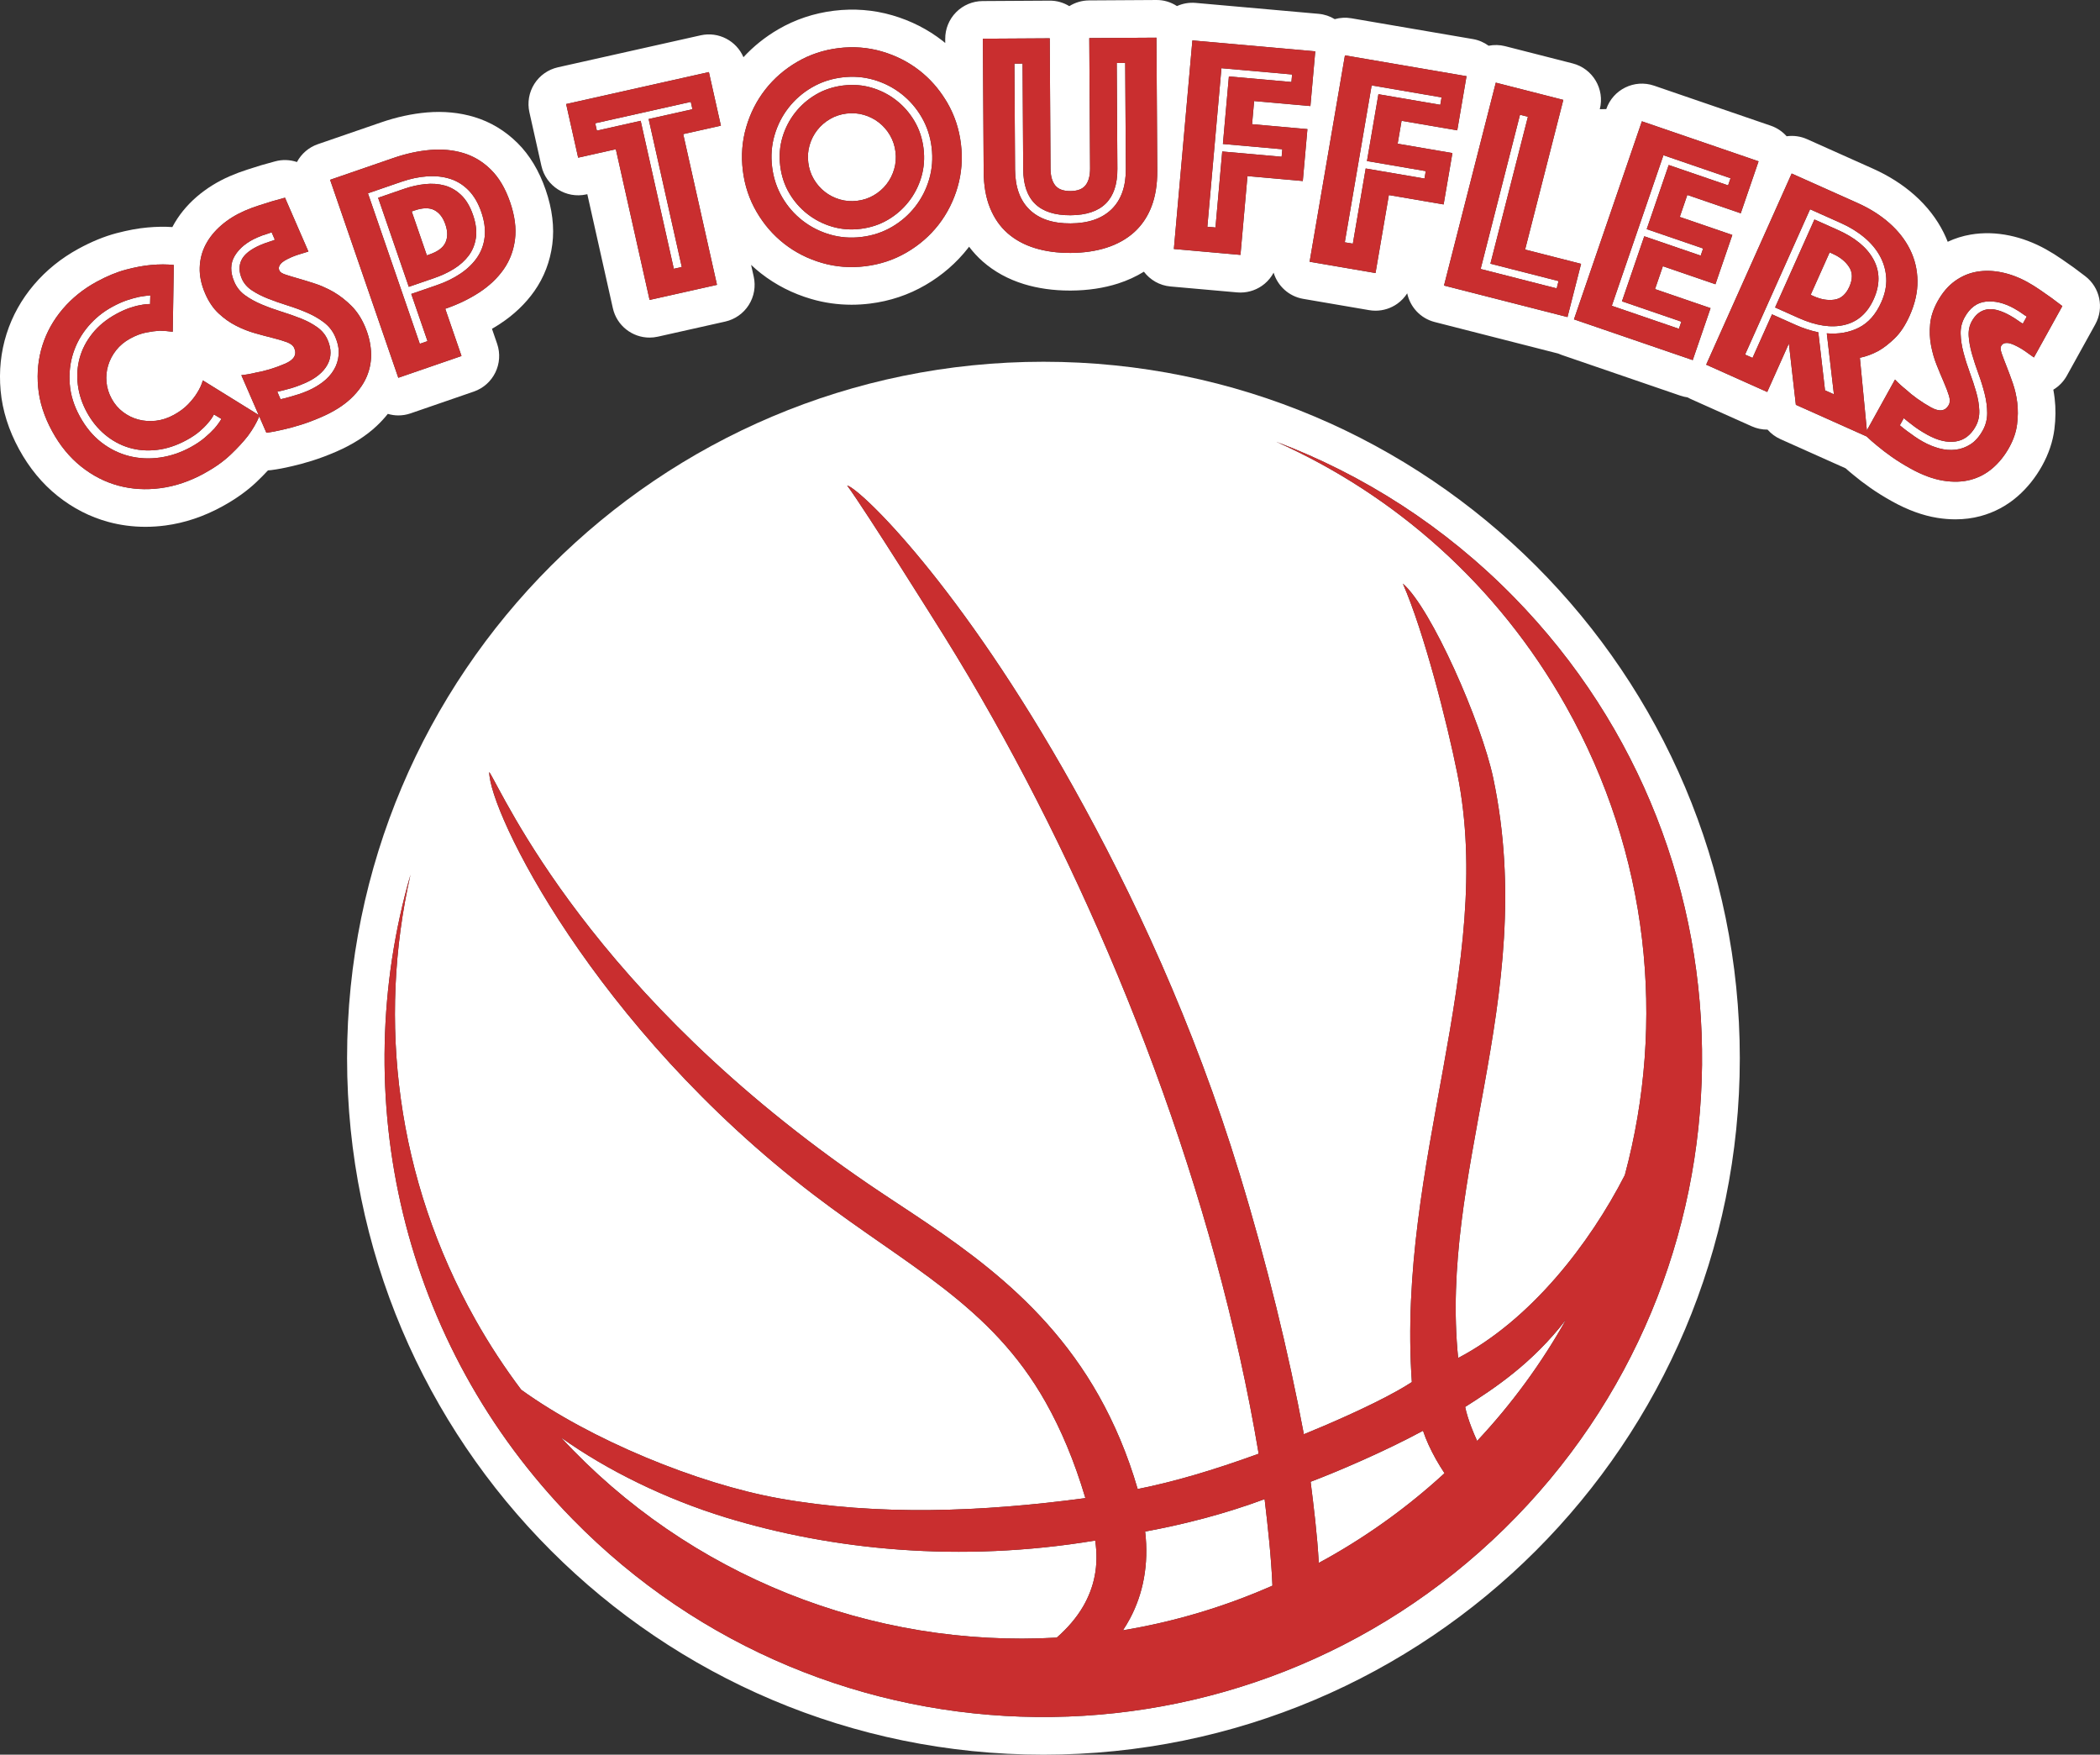
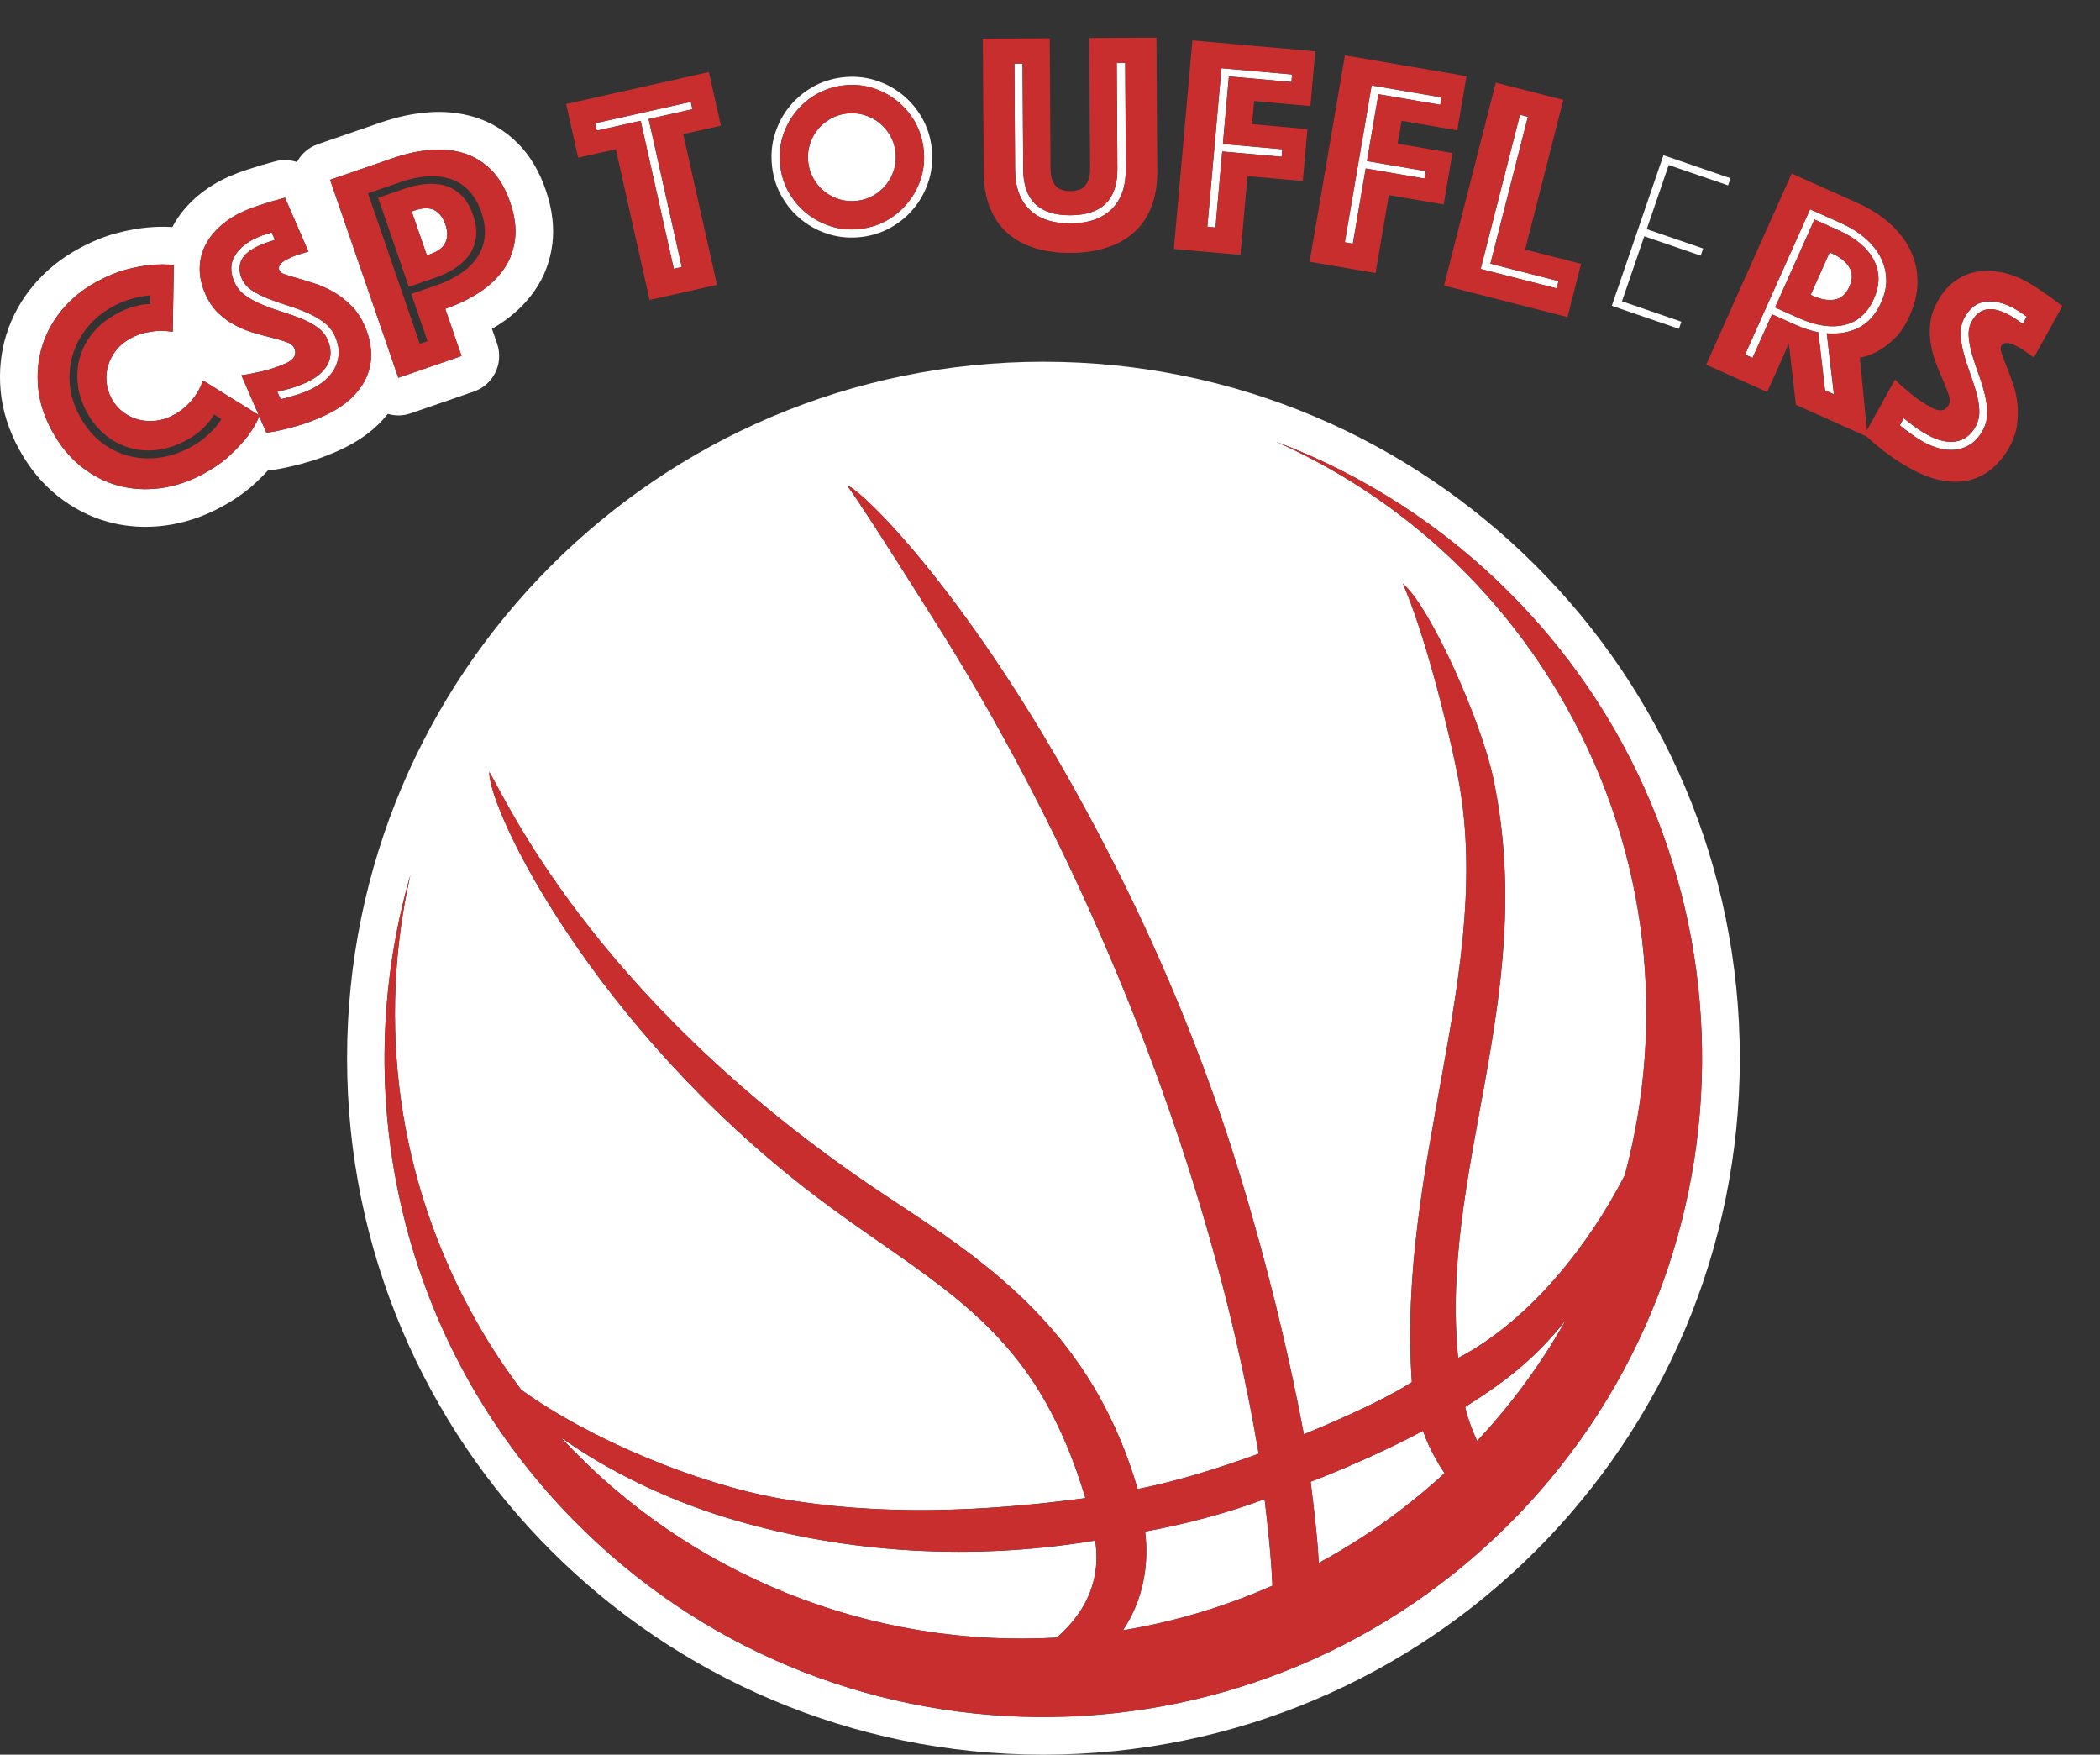
<svg xmlns="http://www.w3.org/2000/svg" version="1.1" id="Layer_1" x="0px" y="0px" viewBox="0 0 808.77 675.685" enable-background="new 0 0 808.77 675.685" xml:space="preserve">
  <rect x="0" y="0" width="808.77" height="675.685" fill="#333333" stroke="none" />
  <g>
    <g>
-       <path fill="#FFFFFF" d="M80.075,162.915c-0.829,1.004-1.899,2.071-3.211,3.2     c-1.312,1.13-2.959,2.236-4.938,3.317c-3.891,2.125-7.74,3.401-11.546,3.827     c-3.809,0.427-7.389,0.134-10.744-0.881c-3.355-1.013-6.427-2.688-9.217-5.021     c-2.79-2.333-5.112-5.197-6.966-8.592c-1.854-3.395-3.009-6.897-3.465-10.505     s-0.221-7.087,0.703-10.44c0.925-3.35,2.559-6.494,4.905-9.429     c2.345-2.934,5.392-5.425,9.142-7.473c1.838-1.004,3.551-1.778,5.136-2.323     c1.585-0.543,2.969-0.909,4.153-1.097c1.396-0.302,2.654-0.438,3.772-0.407     l0.095-3.358c-1.402,0.124-2.856,0.32-4.361,0.591     c-1.396,0.304-2.949,0.739-4.659,1.305c-1.711,0.568-3.592,1.411-5.643,2.531     c-3.607,1.97-6.708,4.49-9.301,7.56c-2.594,3.07-4.5,6.476-5.715,10.216     c-1.217,3.742-1.668,7.708-1.354,11.897c0.314,4.191,1.592,8.338,3.833,12.439     c2.28,4.174,5.052,7.527,8.317,10.058c3.265,2.534,6.819,4.288,10.659,5.267     c3.841,0.98,7.806,1.177,11.896,0.596c4.09-0.581,8.045-1.915,11.865-4.001     c2.122-1.159,3.936-2.378,5.439-3.66c1.505-1.28,2.741-2.461,3.712-3.543     c1.073-1.227,1.967-2.452,2.68-3.668l-2.876-1.735     C81.817,160.725,81.046,161.835,80.075,162.915z" />
      <path fill="#FFFFFF" d="M149.361,159.373c1.317,0.382,2.673,0.598,4.038,0.598     c1.592,0,3.189-0.262,4.724-0.791l24.344-8.389     c7.571-2.609,11.594-10.862,8.985-18.433l-1.979-5.742     c1.042-0.603,2.058-1.228,3.046-1.875c5.385-3.519,9.854-7.772,13.283-12.647     c3.734-5.311,6.061-11.383,6.915-18.044c0.84-6.537-0.021-13.584-2.558-20.947     c-2.536-7.358-6.198-13.438-10.889-18.075     c-4.78-4.722-10.353-8.071-16.567-9.955c-5.693-1.723-11.832-2.322-18.25-1.778     c-5.768,0.491-11.725,1.785-17.704,3.845l-24.345,8.389     c-3.459,1.192-6.318,3.653-8.04,6.864c-2.653-0.891-5.578-1.035-8.448-0.246     c-1.677,0.461-3.393,0.939-5.144,1.432c-0.146,0.041-0.292,0.084-0.436,0.13     l-5,1.579c-2.332,0.739-4.634,1.602-6.841,2.562     c-4.712,2.049-8.969,4.69-12.657,7.857c-3.965,3.409-7.137,7.335-9.426,11.67     c-0.011,0.021-0.022,0.042-0.033,0.062c-3-0.202-6.206-0.149-9.531,0.156     c-3.654,0.322-7.573,1.042-11.989,2.204c-4.69,1.236-9.623,3.259-14.66,6.01     c-6.629,3.621-12.383,8.266-17.102,13.809     c-4.821,5.665-8.379,12.053-10.579,18.991     c-2.195,6.934-2.961,14.273-2.277,21.811c0.688,7.607,3.083,15.21,7.118,22.597     c3.925,7.187,8.902,13.219,14.793,17.929c5.946,4.754,12.55,8.135,19.627,10.049     c4.603,1.246,9.364,1.87,14.228,1.87c2.541,0,5.108-0.17,7.696-0.512     c7.407-0.978,14.744-3.43,21.81-7.29c5.191-2.835,9.658-6.019,13.276-9.462     c1.617-1.538,3.083-3.021,4.415-4.467c0.401-0.017,0.805-0.051,1.209-0.103     c2.464-0.312,5.116-0.81,7.885-1.478c2.392-0.524,4.962-1.219,7.857-2.122     c3.001-0.938,6.178-2.134,9.44-3.553c6.168-2.683,11.362-5.985,15.438-9.818     C146.628,162.561,148.069,160.996,149.361,159.373z M134.719,66.622l16.754-5.773     c4.875-1.68,9.613-2.715,14.209-3.106c4.597-0.389,8.869,0.013,12.819,1.209     c0.984,0.298,1.941,0.655,2.873,1.069c2.807,1.248,5.376,3.023,7.705,5.324     c3.103,3.067,5.559,7.227,7.371,12.484c1.812,5.257,2.44,10.05,1.885,14.375     c-0.415,3.24-1.342,6.212-2.778,8.918c-0.482,0.908-1.02,1.786-1.616,2.634     c-2.375,3.376-5.492,6.326-9.354,8.849c-3.861,2.525-8.231,4.627-13.107,6.307     l0.628,1.822l5.634,16.35l-24.344,8.389l-26.27-76.234L134.719,66.622z      M141.301,144.868c-0.549,1.327-1.259,2.618-2.111,3.877     c-1.11,1.64-2.467,3.226-4.089,4.752c-2.87,2.698-6.632,5.059-11.288,7.084     c-2.81,1.222-5.471,2.225-7.984,3.011c-2.516,0.785-4.777,1.396-6.784,1.83     c-2.306,0.562-4.455,0.971-6.454,1.225l-2.742-6.306     c-1.052,2.497-2.509,5.01-4.39,7.536c-1.723,2.228-3.943,4.633-6.663,7.22     c-2.719,2.587-6.131,5.002-10.232,7.242c-5.517,3.013-11.102,4.893-16.755,5.639     c-5.653,0.746-11.066,0.42-16.238-0.98c-5.172-1.398-9.959-3.858-14.36-7.377     c-4.401-3.519-8.109-8.037-11.122-13.554c-3.09-5.658-4.892-11.309-5.403-16.953     c-0.512-5.643,0.042-11.019,1.66-16.128c1.619-5.107,4.217-9.763,7.797-13.97     c3.579-4.204,7.917-7.699,13.009-10.48c4.032-2.202,7.833-3.773,11.406-4.715     c3.572-0.939,6.76-1.534,9.565-1.781c3.234-0.297,6.175-0.295,8.818,0.005     l-0.42,25.712c-1.596-0.23-3.278-0.366-5.046-0.412     c-1.512,0.092-3.244,0.326-5.195,0.702c-1.953,0.378-3.989,1.146-6.111,2.305     c-2.193,1.198-3.996,2.688-5.41,4.47c-1.415,1.784-2.443,3.723-3.089,5.819     c-0.645,2.098-0.865,4.26-0.657,6.489c0.206,2.229,0.871,4.369,1.991,6.42     c1.121,2.052,2.579,3.757,4.378,5.116c1.797,1.36,3.772,2.326,5.921,2.896     c2.148,0.572,4.391,0.725,6.725,0.459c2.335-0.264,4.633-1.015,6.897-2.252     c2.263-1.236,4.125-2.619,5.584-4.152c1.458-1.531,2.596-2.978,3.413-4.344     c0.989-1.55,1.725-3.146,2.207-4.787l21.484,13.31l-6.663-15.322     c1.85-0.189,3.728-0.521,5.63-0.998c1.639-0.272,3.449-0.709,5.43-1.307     c1.981-0.598,3.931-1.314,5.854-2.15c3.398-1.478,4.553-3.474,3.46-5.987     c-0.417-0.96-1.362-1.715-2.83-2.263c-1.47-0.547-3.263-1.086-5.382-1.614     c-2.12-0.528-4.406-1.137-6.859-1.829c-2.454-0.69-4.893-1.65-7.317-2.882     c-2.426-1.229-4.677-2.821-6.756-4.774c-2.08-1.95-3.794-4.48-5.144-7.584     c-1.51-3.473-2.217-6.813-2.117-10.021c0.099-3.207,0.872-6.18,2.318-8.917     c1.446-2.738,3.465-5.219,6.056-7.445c2.592-2.225,5.586-4.077,8.987-5.556     c1.774-0.771,3.588-1.449,5.442-2.037c1.854-0.586,3.515-1.111,4.984-1.574     c1.721-0.485,3.408-0.955,5.056-1.408l9.015,20.731     c-0.624,0.185-1.322,0.4-2.092,0.646c-0.624,0.185-1.322,0.4-2.092,0.646     c-0.771,0.249-1.564,0.548-2.376,0.902c-0.443,0.193-0.989,0.453-1.639,0.779     c-0.649,0.327-1.237,0.693-1.764,1.097c-0.528,0.407-0.932,0.889-1.215,1.451     c-0.282,0.564-0.279,1.176,0.01,1.841c0.258,0.592,1.077,1.113,2.461,1.566     s3.053,0.958,5.008,1.513c1.956,0.556,4.138,1.232,6.551,2.029     c1.571,0.519,3.118,1.173,4.646,1.935c0.817,0.407,1.63,0.837,2.435,1.314     c2.309,1.369,4.509,3.094,6.599,5.172c2.091,2.08,3.811,4.67,5.161,7.775     c1.415,3.253,2.223,6.527,2.425,9.821     C143.095,138.639,142.564,141.814,141.301,144.868z" />
      <path fill="#FFFFFF" d="M124.786,124.169c-1.908-1.455-4.078-2.709-6.512-3.759     s-4.947-1.979-7.539-2.785c-2.591-0.805-5.081-1.679-7.467-2.619     c-2.386-0.94-4.478-2.008-6.271-3.205c-1.795-1.197-3.078-2.682-3.849-4.456     c-1.157-2.661-1.2-5.081-0.126-7.262c1.073-2.18,3.494-4.09,7.264-5.729     c0.591-0.257,1.209-0.503,1.853-0.74c0.644-0.235,1.277-0.444,1.901-0.629     c0.623-0.182,1.23-0.403,1.822-0.66l-1.254-2.882     c-0.518,0.225-1.088,0.43-1.711,0.612c-0.55,0.152-1.147,0.346-1.791,0.581     c-0.645,0.237-1.299,0.499-1.964,0.788c-3.991,1.736-6.886,4.072-8.685,7.007     c-1.8,2.937-1.863,6.326-0.192,10.168c0.9,2.07,2.279,3.777,4.139,5.121     c1.858,1.346,3.998,2.525,6.416,3.537c2.418,1.014,4.924,1.925,7.515,2.73     c2.592,0.807,5.081,1.679,7.467,2.619c2.386,0.94,4.5,2.064,6.344,3.371     c1.842,1.308,3.183,2.923,4.018,4.844c1.543,3.548,1.514,6.769-0.084,9.66     c-1.599,2.893-4.504,5.254-8.717,7.086c-2.513,1.093-4.885,1.906-7.114,2.435     c-1.173,0.335-2.326,0.616-3.456,0.844l1.253,2.882     c1.13-0.228,2.32-0.525,3.567-0.892c1.099-0.301,2.244-0.646,3.439-1.034     c1.193-0.387,2.381-0.838,3.564-1.352c2.068-0.899,3.979-2.015,5.729-3.348     c1.749-1.331,3.159-2.89,4.229-4.673c1.07-1.784,1.688-3.744,1.858-5.883     c0.168-2.137-0.293-4.464-1.386-6.977     C128.113,127.424,126.692,125.626,124.786,124.169z" />
-       <path fill="#FFFFFF" d="M161.677,132.389l2.972-1.024l-2.483-7.206l-3.779-10.966     l9.943-3.427c3.429-1.182,6.472-2.678,9.13-4.489     c2.657-1.811,4.777-3.884,6.36-6.219c1.581-2.335,2.529-4.963,2.845-7.885     c0.314-2.921-0.119-6.097-1.301-9.525c-1.182-3.429-2.797-6.197-4.844-8.304     c-2.049-2.107-4.415-3.593-7.099-4.459c-2.685-0.865-5.633-1.192-8.841-0.981     c-3.21,0.211-6.528,0.907-9.957,2.089l-12.915,4.451l17.369,50.403     L161.677,132.389z M145.626,76.161l9.944-3.426     c2.743-0.945,5.451-1.559,8.124-1.841c2.672-0.281,5.185-0.103,7.537,0.536     c2.35,0.641,4.479,1.867,6.383,3.682c1.905,1.817,3.421,4.363,4.55,7.638     c1.129,3.277,1.503,6.217,1.121,8.82c-0.381,2.605-1.302,4.882-2.76,6.833     c-1.459,1.953-3.329,3.64-5.607,5.065c-2.28,1.425-4.791,2.61-7.534,3.555     l-9.944,3.427L145.626,76.161z" />
      <path fill="#FFFFFF" d="M171.567,93.37c0.897-1.971,0.887-4.29-0.032-6.958     c-0.919-2.666-2.34-4.5-4.261-5.5c-1.923-1-4.483-0.949-7.683,0.154     l-1.029,0.354l5.829,16.915l1.029-0.354     C168.62,96.879,170.668,95.342,171.567,93.37z" />
      <polygon fill="#FFFFFF" points="229.237,47.469 229.871,50.301 246.74,46.521 259.505,103.498      262.572,102.811 249.807,45.834 266.676,42.055 266.042,39.224   " />
      <path fill="#FFFFFF" d="M354.934,45.107c-2.058-3.523-4.657-6.511-7.801-8.968     c-3.145-2.455-6.673-4.254-10.59-5.398c-3.916-1.142-7.995-1.454-12.233-0.933     c-4.241,0.521-8.121,1.81-11.644,3.866c-3.523,2.058-6.513,4.658-8.968,7.801     c-2.457,3.145-4.256,6.674-5.398,10.59c-1.144,3.916-1.454,7.995-0.933,12.233     c0.521,4.241,1.808,8.121,3.866,11.644c2.056,3.523,4.656,6.513,7.801,8.968     c3.143,2.457,6.674,4.256,10.59,5.398c3.916,1.144,7.993,1.454,12.233,0.933     c4.239-0.521,8.121-1.808,11.644-3.866c3.523-2.056,6.511-4.656,8.968-7.801     c2.455-3.143,4.254-6.673,5.398-10.59c1.142-3.916,1.454-7.993,0.933-12.233     C358.28,52.512,356.99,48.63,354.934,45.107z M354.84,68.138     c-1.032,3.497-2.653,6.659-4.863,9.489c-2.21,2.829-4.888,5.168-8.029,7.015     c-3.143,1.848-6.634,3.007-10.474,3.479c-3.84,0.472-7.509,0.192-11.004-0.841     c-3.497-1.032-6.659-2.653-9.489-4.863c-2.829-2.21-5.168-4.886-7.015-8.029     c-1.847-3.141-3.007-6.634-3.479-10.474c-0.472-3.84-0.191-7.507,0.841-11.004     c1.032-3.495,2.653-6.659,4.863-9.489c2.21-2.829,4.886-5.168,8.029-7.015     c3.141-1.848,6.634-3.007,10.474-3.479c3.84-0.472,7.507-0.191,11.004,0.841     c3.495,1.032,6.659,2.653,9.489,4.863c2.829,2.21,5.168,4.888,7.015,8.029     c1.848,3.143,3.007,6.634,3.479,10.474     C356.152,60.974,355.872,64.643,354.84,68.138z" />
      <path fill="#FFFFFF" d="M342.759,52.084c-1.132-1.932-2.55-3.563-4.256-4.897     c-1.707-1.332-3.634-2.313-5.782-2.944c-2.148-0.629-4.382-0.801-6.701-0.517     c-2.321,0.285-4.445,0.993-6.377,2.123c-1.932,1.132-3.565,2.55-4.897,4.255     c-1.334,1.707-2.315,3.634-2.944,5.782c-0.631,2.148-0.801,4.382-0.517,6.701     c0.285,2.321,0.991,4.446,2.123,6.377c1.13,1.932,2.549,3.565,4.255,4.897     c1.705,1.334,3.634,2.315,5.782,2.944c2.148,0.631,4.38,0.802,6.701,0.517     c2.319-0.285,4.446-0.991,6.377-2.123c1.932-1.13,3.564-2.548,4.897-4.256     c1.332-1.705,2.313-3.634,2.944-5.782c0.629-2.148,0.802-4.38,0.517-6.701     C344.597,56.142,343.889,54.015,342.759,52.084z" />
      <path fill="#FFFFFF" d="M430.088,24.266l0.247,40.739     c0.072,11.847-5.937,17.807-18.025,17.88     c-12.089,0.073-18.169-5.813-18.241-17.66l-0.247-40.739l-3.143,0.019     l0.247,40.739c0.041,6.77,1.905,11.938,5.595,15.501     c3.688,3.565,8.958,5.325,15.808,5.284c6.849-0.042,12.117-1.866,15.803-5.476     c3.684-3.608,5.508-8.798,5.467-15.568l-0.247-40.739L430.088,24.266z" />
      <polygon fill="#FFFFFF" points="473.284,29.433 497.367,31.572 497.624,28.682 470.41,26.265      464.986,87.315 468.117,87.593 470.716,58.332 493.595,60.365 493.852,57.475      470.973,55.442   " />
      <polygon fill="#FFFFFF" points="530.866,36.282 554.697,40.361 555.186,37.502 528.257,32.892      517.917,93.305 521.015,93.835 525.971,64.88 548.611,68.755 549.1,65.895      526.46,62.02   " />
      <polygon fill="#FFFFFF" points="573.998,101.542 588.44,44.967 585.395,44.19 570.234,103.576      595.31,109.977 599.518,111.051 600.235,108.24 596.255,107.224   " />
      <polygon fill="#FFFFFF" points="633.256,90.985 654.982,98.436 655.923,95.692 634.197,88.241      642.668,63.541 665.538,71.384 666.479,68.64 640.636,59.777 620.753,117.753      646.596,126.616 647.537,123.871 624.667,116.028   " />
      <path fill="#FFFFFF" d="M777.493,119.837c-0.581-0.367-1.187-0.726-1.821-1.078     c-3.807-2.108-7.424-2.981-10.847-2.621c-3.426,0.362-6.152,2.376-8.181,6.041     c-1.093,1.975-1.608,4.108-1.541,6.401c0.064,2.294,0.433,4.709,1.102,7.243     c0.669,2.536,1.472,5.077,2.412,7.623c0.939,2.547,1.763,5.052,2.471,7.517     s1.104,4.826,1.19,7.084c0.084,2.258-0.38,4.304-1.394,6.137     c-1.874,3.384-4.446,5.324-7.712,5.817c-3.268,0.494-6.911-0.372-10.929-2.597     c-2.398-1.328-4.487-2.713-6.264-4.159c-0.98-0.726-1.905-1.469-2.774-2.227     l-1.523,2.75c0.869,0.758,1.829,1.52,2.88,2.286     c0.908,0.688,1.88,1.386,2.915,2.098c1.034,0.711,2.115,1.378,3.244,2.003     c1.973,1.092,4.021,1.929,6.145,2.504c2.121,0.576,4.216,0.745,6.283,0.508     c2.066-0.238,3.997-0.941,5.797-2.11c1.798-1.168,3.362-2.951,4.689-5.349     c1.132-2.044,1.693-4.266,1.687-6.666c-0.008-2.399-0.336-4.884-0.985-7.455     c-0.649-2.571-1.444-5.129-2.383-7.676c-0.94-2.546-1.763-5.052-2.471-7.517     s-1.135-4.774-1.278-6.926c-0.145-2.153,0.253-4.075,1.189-5.767     c1.405-2.538,3.298-4.046,5.682-4.523c2.382-0.477,5.372,0.28,8.968,2.271     c0.563,0.312,1.135,0.652,1.716,1.019c0.578,0.368,1.13,0.742,1.657,1.125     c0.524,0.383,1.068,0.73,1.634,1.043l1.523-2.75     c-0.494-0.274-1.004-0.601-1.528-0.984     C778.588,120.56,778.071,120.205,777.493,119.837z" />
-       <path fill="#FFFFFF" d="M803.016,106.3c-1.387-1.049-2.812-2.119-4.27-3.208     c-0.12-0.089-0.241-0.177-0.363-0.263l-4.304-3.008     c-2.006-1.398-4.09-2.698-6.198-3.865c-4.496-2.489-9.183-4.255-13.938-5.25     c-5.117-1.069-10.162-1.192-14.999-0.369c-3.073,0.525-6.024,1.451-8.827,2.766     c-0.456-1.172-0.965-2.327-1.528-3.462c-2.685-5.413-6.505-10.328-11.357-14.612     c-4.534-4-9.886-7.394-15.909-10.088L695.945,53.586     c-2.484-1.112-5.207-1.477-7.861-1.118c-1.641-1.837-3.73-3.251-6.102-4.064     L637.042,32.991c-7.574-2.599-15.821,1.437-18.419,9.012l-2.496,0.05     c1.981-7.759-2.704-15.655-10.463-17.636l-26.003-6.638     c-2.098-0.535-4.263-0.572-6.348-0.167c-1.746-1.269-3.792-2.18-6.064-2.568     l-46.828-8.015c-2.198-0.377-4.359-0.222-6.37,0.345     c-1.835-1.113-3.937-1.848-6.219-2.051l-47.323-4.205     c-2.569-0.228-5.035,0.234-7.227,1.222c-2.361-1.544-5.135-2.389-7.986-2.338     l-25.87,0.157c-2.793,0.017-5.397,0.823-7.602,2.205     c-2.222-1.355-4.836-2.154-7.629-2.112l-25.749,0.156     c-3.846,0.023-7.524,1.573-10.227,4.309c-2.703,2.735-4.208,6.433-4.185,10.278     l0.01,1.565c-0.329-0.27-0.651-0.548-0.987-0.81     c-5.702-4.451-12.21-7.764-19.351-9.847c-7.266-2.116-14.851-2.711-22.547-1.765     c-7.696,0.945-14.913,3.358-21.453,7.172c-5.05,2.947-9.528,6.547-13.38,10.716     c-2.697-6.29-9.562-9.973-16.483-8.424l-54.972,12.315     c-3.752,0.841-7.018,3.138-9.077,6.386s-2.743,7.181-1.903,10.934l4.625,20.644     c1.751,7.814,9.505,12.725,17.319,10.979l0.36-0.081l9.833,43.89     c1.512,6.748,7.499,11.334,14.136,11.333c1.05,0,2.117-0.115,3.184-0.354     l25.952-5.814c3.752-0.841,7.018-3.138,9.077-6.386s2.743-7.181,1.903-10.934     l-1.013-4.52c1.231,1.155,2.508,2.258,3.84,3.298     c5.702,4.456,12.215,7.771,19.356,9.852c5.031,1.466,10.215,2.202,15.484,2.202     c2.34,0,4.697-0.145,7.064-0.436c7.694-0.945,14.911-3.357,21.45-7.17     c6.422-3.746,11.938-8.537,16.394-14.241c0.126-0.161,0.242-0.33,0.366-0.493     c1.57,2.075,3.319,3.982,5.263,5.688c4.456,3.915,9.795,6.844,15.87,8.708     c5.386,1.652,11.336,2.489,17.692,2.489c0.146,0,0.294-0,0.441-0.001     c6.522-0.039,12.612-0.95,18.103-2.708c3.588-1.149,6.914-2.678,9.96-4.553     c2.384,3.141,6.02,5.314,10.257,5.691l25.648,2.279     c0.429,0.038,0.856,0.057,1.284,0.057c3.388,0,6.686-1.188,9.305-3.38     c1.432-1.198,2.599-2.653,3.465-4.267c1.548,5.079,5.825,9.123,11.416,10.08     l25.38,4.344c0.813,0.14,1.632,0.208,2.446,0.208     c2.98,0,5.911-0.919,8.376-2.664c1.54-1.09,2.832-2.46,3.83-4.019     c1.111,5.223,5.061,9.636,10.585,11.046l47.556,12.141     c0.008,0.002,0.015,0.003,0.023,0.005c0.441,0.203,0.893,0.385,1.356,0.544     l45.74,15.687c0.88,0.302,1.781,0.506,2.689,0.633     c0.409,0.233,0.831,0.45,1.27,0.647l23.504,10.515     c1.923,0.861,4.002,1.279,6.057,1.264c1.354,1.543,3.042,2.807,4.979,3.673     l25.076,11.218c0.957,0.853,1.958,1.702,2.996,2.54     c1.868,1.575,3.985,3.191,6.469,4.94c2.569,1.807,5.452,3.598,8.568,5.323     c5.885,3.258,11.667,5.366,17.191,6.265c2.413,0.392,4.776,0.588,7.082,0.588     c3.344-0,6.566-0.413,9.631-1.236c5.321-1.431,10.124-3.989,14.278-7.604     c3.756-3.27,6.945-7.246,9.477-11.817c2.523-4.557,4.111-9.27,4.72-14.007     c0.525-4.098,0.558-8.123,0.096-11.962c-0.133-1.109-0.301-2.208-0.502-3.295     c2.156-1.298,3.962-3.15,5.207-5.399l10.951-19.777     C810.449,118.575,808.771,110.653,803.016,106.3z M276.129,109.685l-25.952,5.814     l-13.002-58.039l-14.51,3.251l-4.625-20.644l54.972-12.315l2.521,11.255     l2.103,9.389l-5.303,1.188l-9.206,2.062L276.129,109.685z M368.784,72.089     c-0.754,2.584-1.715,5.036-2.873,7.362c-1.258,2.526-2.748,4.902-4.482,7.122     c-3.333,4.267-7.425,7.815-12.273,10.643c-4.85,2.828-10.154,4.597-15.913,5.304     c-5.759,0.708-11.335,0.275-16.724-1.295     c-5.39-1.57-10.219-4.022-14.484-7.356     c-4.267-3.331-7.814-7.423-10.642-12.273     c-2.83-4.848-4.597-10.154-5.304-15.913c-0.708-5.759-0.277-11.333,1.295-16.724     c1.57-5.388,4.022-10.217,7.356-14.484c3.332-4.265,7.423-7.812,12.273-10.643     c4.848-2.828,10.153-4.597,15.913-5.304s11.333-0.275,16.724,1.295     c5.389,1.572,10.217,4.024,14.484,7.356c3.973,3.105,7.315,6.877,10.042,11.296     c0.201,0.325,0.406,0.645,0.6,0.977c2.828,4.85,4.597,10.154,5.304,15.913     C370.787,61.125,370.354,66.701,368.784,72.089z M443.42,79.674     c-1.266,3.239-3.002,6.014-5.19,8.34c-0.487,0.518-0.988,1.02-1.52,1.493     c-2.927,2.598-6.44,4.554-10.542,5.867c-4.102,1.313-8.692,1.987-13.769,2.018     c-5.077,0.031-9.675-0.587-13.793-1.851c-4.118-1.263-7.635-3.176-10.552-5.739     c-2.917-2.561-5.173-5.811-6.769-9.751c-1.596-3.938-2.409-8.569-2.442-13.888     l-0.311-51.256l25.749-0.156l0.304,50.168c0.017,2.822,0.614,4.974,1.792,6.457     c1.176,1.485,3.136,2.217,5.877,2.201c2.739-0.017,4.689-0.773,5.849-2.272     c1.158-1.497,1.731-3.656,1.714-6.478l-0.304-50.168l25.249-0.153l0.621-0.004     l0.311,51.256C445.725,71.077,444.968,75.717,443.42,79.674z M501.746,69.706     l-6.664-0.592l-14.649-1.302l-2.696,30.344l-25.648-2.279l7.136-80.317     l44.35,3.94l2.973,0.264l-1.872,21.073l-4.682-0.416l-16.993-1.51     l-0.792,8.911l16.27,1.445l5.043,0.448L501.746,69.706z M549.424,77.602     l-14.534-2.488l-5.139,30.027l-25.38-4.344l13.603-79.477l43.9,7.514     l2.929,0.501l-3.569,20.852L556.623,49.399l-16.839-2.882l-1.509,8.818l16.128,2.76     l4.962,0.849l-3.386,19.78L549.424,77.602z M592.207,119.166l-36.078-9.21     l19.945-78.127l26.003,6.638l-14.712,57.629l11.683,2.982l9.87,2.52     l-5.233,20.498L592.207,119.166z M643.382,135.738l-37.202-12.759l26.158-76.272     l44.043,15.104l0.897,0.308l-6.863,20.011l-2.709-0.929l-17.874-6.13     l-2.902,8.462l17.109,5.867l3.132,1.074l-6.51,18.982l-4.85-1.663     l-15.39-5.278l-3.02,8.805l14.593,5.005l6.79,2.329l-6.863,20.011     L643.382,135.738z M783.318,137.641c-0.527-0.382-1.122-0.805-1.786-1.266     c-0.527-0.382-1.122-0.805-1.787-1.266c-0.667-0.46-1.387-0.906-2.162-1.336     c-0.423-0.234-0.962-0.509-1.616-0.826c-0.655-0.315-1.303-0.56-1.944-0.731     c-0.644-0.171-1.273-0.197-1.891-0.079c-0.619,0.119-1.103,0.495-1.454,1.129     c-0.313,0.565-0.227,1.533,0.257,2.906c0.483,1.373,1.1,3.005,1.85,4.894     c0.75,1.89,1.543,4.033,2.381,6.431c0.836,2.397,1.416,4.93,1.737,7.594     c0.321,2.665,0.293,5.461-0.082,8.384c-0.376,2.925-1.383,5.867-3.023,8.828     c-1.718,3.103-3.823,5.738-6.312,7.905c-2.492,2.168-5.333,3.68-8.524,4.539     c-3.193,0.857-6.734,0.97-10.62,0.338c-3.888-0.633-8.052-2.178-12.494-4.638     c-2.68-1.484-5.097-2.984-7.251-4.499c-2.155-1.517-4.017-2.939-5.583-4.266     c-1.526-1.226-2.896-2.43-4.128-3.617l-27.249-12.19l-2.692-23.586     l-8.343,18.649l-23.505-10.515l32.927-73.604l25.381,11.354     c4.707,2.106,8.786,4.682,12.237,7.726c3.449,3.045,6.103,6.438,7.96,10.182     c1.855,3.744,2.814,7.771,2.874,12.079c0.059,4.31-0.948,8.78-3.021,13.415     c-1.646,3.68-3.56,6.575-5.741,8.689c-2.183,2.115-4.277,3.738-6.284,4.87     c-2.329,1.255-4.707,2.132-7.138,2.634l2.694,27.963l10.838-19.574     c1.276,1.352,2.684,2.639,4.221,3.857c1.214,1.134,2.663,2.303,4.344,3.51     s3.437,2.317,5.271,3.333c3.242,1.795,5.528,1.496,6.856-0.902     c0.507-0.916,0.531-2.124,0.071-3.622c-0.461-1.499-1.126-3.249-1.998-5.252     c-0.873-2.003-1.782-4.187-2.727-6.554c-0.948-2.367-1.672-4.885-2.171-7.559     c-0.502-2.673-0.611-5.427-0.329-8.266c0.28-2.838,1.242-5.738,2.882-8.699     c1.835-3.313,4.053-5.909,6.658-7.783c2.604-1.875,5.432-3.072,8.484-3.593     c3.052-0.521,6.249-0.43,9.593,0.268c3.343,0.7,6.636,1.947,9.88,3.743     c1.692,0.937,3.335,1.963,4.93,3.075c1.594,1.114,3.022,2.111,4.284,2.994     c1.433,1.07,2.833,2.121,4.196,3.153L783.318,137.641z" />
      <path fill="#FFFFFF" d="M712.245,110.401c1.316-2.942,1.278-5.475-0.11-7.598     c-1.391-2.122-3.483-3.81-6.278-5.06l-1.214-0.543l-7.306,16.332l1.214,0.543     c2.795,1.25,5.447,1.688,7.957,1.308     C709.015,115.004,710.928,113.344,712.245,110.401z" />
      <path fill="#FFFFFF" d="M715.926,126.152c3.653-1.852,6.518-5.097,8.591-9.731     c1.448-3.236,2.089-6.349,1.925-9.336c-0.166-2.988-0.963-5.794-2.391-8.42     c-1.43-2.626-3.428-5.02-5.991-7.183c-2.565-2.161-5.576-4.017-9.033-5.564     l-11.918-5.331l-25.028,55.948l2.869,1.284l7.504-16.773l9.049,4.048     c2.869,1.284,5.795,2.241,8.782,2.869l2.585,22.346l3.421,1.53l-2.742-23.475     C708.145,128.743,712.27,128.005,715.926,126.152z M692.687,122.444l-9.049-4.048     l15.155-33.878l9.049,4.048c6.693,2.994,11.276,6.812,13.75,11.449     c2.471,4.638,2.49,9.679,0.055,15.122c-2.436,5.445-6.198,8.772-11.286,9.982     C705.272,126.331,699.381,125.438,692.687,122.444z" />
      <path fill="#FFFFFF" d="M401.859,139.303c-148.118,0-268.191,120.073-268.191,268.191     s120.073,268.191,268.191,268.191S670.05,555.612,670.05,407.494     S549.977,139.303,401.859,139.303z M579.32,588.731     c-100.091,98.025-260.725,96.388-358.77-3.717     c-66.341-67.738-87.017-163.196-62.45-248.22     c-12.759,56.237-5.495,117.213,25.018,171.422     c5.341,9.489,11.239,18.467,17.612,26.936     c26.611,19.225,67.948,36.213,99.236,41.819     c38.054,6.811,78.246,5.264,118.052-0.09c-4.276-14.375-9.398-26.435-15.258-36.842     c-21.04-37.412-53.209-52.373-89.306-79.912     c-84.997-64.849-125.181-147.81-125.025-162.851     c5.501,8.408,38.822,85.644,146.478,158.976     c27.584,18.784,64.81,39.547,88.247,81.159c5.984,10.63,11.094,22.55,15,35.98     c13.879-2.775,28.847-7.144,46.597-13.596     c-16.673-99.685-56.328-201.382-102.452-283.31     c-6.143-10.916-12.396-21.476-18.732-31.642     c-2.412-3.865-29.919-47.825-37.308-57.908     c5.212,1.436,43.474,38.094,87.055,116.074     c22.766,40.742,46.35,90.96,64.12,149.146     c10.463,34.279,18.861,68.795,24.72,100.14     c9.035-3.673,25.056-10.564,36.171-16.83c2.006-1.129,3.835-2.222,5.419-3.265     c-2.942-42.317,5.141-82.262,12.065-120.723     c7.063-39.092,12.903-76.593,5.45-113.585     c-3.967-19.768-12.888-54.718-20.976-73.165     c10.957,9.501,30.239,53.325,34.81,74.927     c9.005,42.866,3.163,81.597-3.528,118.727     c-6.404,35.42-13.536,69.414-9.99,104.547     c27.94-14.627,50.635-43.956,64.188-70.415     c15.78-58.747,9.478-123.47-22.716-180.667     c-26.339-46.795-65.981-81.389-111.517-101.728     c33.493,12.636,64.836,32.577,91.532,59.831     C681.117,330.052,679.418,490.678,579.32,588.731z" />
      <path fill="#FFFFFF" d="M441.031,589.758c1.485,12.709-0.79,24.041-5.879,33.573     c-0.818,1.534-1.716,3.015-2.671,4.453c19.498-3.23,38.833-8.92,57.573-17.185     c-0.442-10.727-1.733-22.533-3.017-33.317     C471.669,582.987,456.065,586.993,441.031,589.758z" />
      <path fill="#FFFFFF" d="M548.046,550.942c-14.633,7.922-33.091,15.799-43.29,19.65     c1.172,9.302,2.547,20.288,3.14,31.24c1.123-0.609,2.249-1.21,3.366-1.839     c16.586-9.336,31.633-20.348,45.064-32.695c-1.142-1.716-2.25-3.517-3.296-5.364     C550.996,558.299,549.234,554.543,548.046,550.942z" />
      <path fill="#FFFFFF" d="M564.274,541.776c0.441,2.193,1.309,5.035,2.439,7.943     c0.653,1.705,1.392,3.447,2.172,5.151c13.391-14.273,24.847-29.989,34.243-46.737     C590.091,525.049,575.642,534.557,564.274,541.776z" />
      <path fill="#FFFFFF" d="M279.474,584.327c-23.067-7.075-45.504-18.024-63.412-30.781     c49.316,53.479,119.917,81.11,190.915,77.061     c4.157-3.624,7.611-7.629,10.159-11.993c4.237-7.309,6.127-15.602,4.658-25.393     C369.641,601.897,320.354,596.842,279.474,584.327z" />
    </g>
    <g>
      <path fill="#C92E2F" d="M491.529,170.117c45.535,20.34,85.177,54.933,111.517,101.728     c32.194,57.197,38.496,121.92,22.716,180.667     c-13.553,26.459-36.247,55.788-64.188,70.415     c-3.546-35.133,3.586-69.127,9.99-104.547     c6.691-37.13,12.533-75.861,3.528-118.727     c-4.571-21.602-23.853-65.426-34.81-74.927     c8.088,18.447,17.009,53.397,20.976,73.165     c7.453,36.992,1.613,74.493-5.45,113.585     c-6.924,38.461-15.007,78.406-12.065,120.723     c-1.584,1.043-3.413,2.136-5.419,3.265     c-11.115,6.266-27.136,13.157-36.171,16.83     c-5.859-31.345-14.257-65.861-24.72-100.14     c-17.77-58.186-41.354-108.404-64.12-149.146     c-43.581-77.98-81.843-114.638-87.055-116.074     c7.389,10.083,34.896,54.043,37.308,57.908     c6.336,10.166,12.589,20.726,18.732,31.642     c46.124,81.928,85.779,183.625,102.452,283.31     c-17.75,6.452-32.718,10.821-46.597,13.596c-3.906-13.43-9.016-25.35-15-35.98     c-23.437-41.612-60.663-62.375-88.247-81.159     C227.25,382.92,193.929,305.684,188.428,297.276     c-0.156,15.041,40.028,98.002,125.025,162.851     c36.097,27.539,68.266,42.5,89.306,79.912c5.86,10.407,10.982,22.467,15.258,36.842     c-39.806,5.354-79.998,6.901-118.052,0.09     c-31.288-5.606-72.625-22.594-99.236-41.819     c-6.373-8.469-12.27-17.447-17.612-26.936     c-30.513-54.209-37.777-115.184-25.018-171.422     c-24.567,85.024-3.891,180.482,62.45,248.22     c98.045,100.105,258.679,101.742,358.77,3.717     c100.098-98.053,101.797-258.679,3.741-358.783     C556.365,202.694,525.022,182.753,491.529,170.117z M417.136,618.614     c-2.548,4.364-6.002,8.369-10.159,11.993     c-70.998,4.049-141.599-23.583-190.915-77.061     c17.908,12.757,40.344,23.707,63.412,30.781     c40.88,12.515,90.167,17.57,142.32,8.894     C423.263,603.012,421.373,611.305,417.136,618.614z M432.48,627.784     c0.955-1.439,1.853-2.919,2.671-4.453c5.089-9.532,7.364-20.864,5.879-33.573     c15.034-2.765,30.638-6.771,46.006-12.476     c1.285,10.784,2.575,22.59,3.017,33.317     C471.314,618.864,451.978,624.554,432.48,627.784z M511.262,599.992     c-1.117,0.629-2.243,1.23-3.366,1.839c-0.593-10.951-1.969-21.938-3.14-31.24     c10.199-3.851,28.657-11.728,43.29-19.65c1.188,3.601,2.95,7.357,4.985,10.992     c1.046,1.847,2.154,3.648,3.296,5.364     C542.896,579.645,527.849,590.657,511.262,599.992z M568.884,554.869     c-0.78-1.704-1.519-3.446-2.172-5.151c-1.13-2.908-1.998-5.75-2.439-7.943     c11.368-7.218,25.818-16.727,38.854-33.643     C593.731,524.88,582.275,540.596,568.884,554.869z" />
      <path fill="#C92E2F" d="M140.468,125.522c-1.35-3.104-3.07-5.695-5.161-7.775     c-2.09-2.078-4.29-3.803-6.599-5.172c-0.805-0.477-1.618-0.906-2.435-1.314     c-1.528-0.762-3.076-1.415-4.646-1.935c-2.412-0.796-4.595-1.472-6.551-2.029     c-1.955-0.555-3.625-1.06-5.008-1.513s-2.203-0.974-2.461-1.566     c-0.289-0.665-0.292-1.278-0.01-1.841c0.283-0.562,0.687-1.044,1.215-1.451     c0.527-0.404,1.116-0.769,1.764-1.097c0.649-0.326,1.195-0.586,1.639-0.779     c0.812-0.353,1.605-0.653,2.376-0.902c0.77-0.246,1.468-0.461,2.092-0.646     c0.77-0.246,1.468-0.461,2.092-0.646l-9.015-20.731     c-1.648,0.453-3.335,0.923-5.056,1.408c-1.469,0.464-3.13,0.988-4.984,1.574     c-1.854,0.588-3.668,1.266-5.442,2.037c-3.4,1.479-6.395,3.331-8.987,5.556     c-2.591,2.227-4.61,4.707-6.056,7.445c-1.446,2.738-2.219,5.711-2.318,8.917     c-0.101,3.208,0.607,6.548,2.117,10.021c1.35,3.104,3.064,5.634,5.144,7.584     c2.079,1.953,4.33,3.544,6.756,4.774c2.425,1.232,4.863,2.192,7.317,2.882     c2.453,0.692,4.739,1.301,6.859,1.829c2.119,0.529,3.912,1.067,5.382,1.614     c1.468,0.548,2.412,1.303,2.83,2.263c1.093,2.513-0.062,4.509-3.46,5.987     c-1.923,0.836-3.873,1.552-5.854,2.15c-1.981,0.598-3.791,1.035-5.43,1.307     c-1.902,0.477-3.78,0.81-5.63,0.998l6.663,15.322L78.127,146.486     c-0.481,1.64-1.217,3.237-2.207,4.787c-0.817,1.365-1.955,2.813-3.413,4.344     c-1.459,1.533-3.321,2.916-5.584,4.152c-2.264,1.237-4.562,1.988-6.897,2.252     c-2.334,0.266-4.577,0.113-6.725-0.459c-2.149-0.57-4.123-1.536-5.921-2.896     c-1.799-1.359-3.257-3.064-4.378-5.116c-1.12-2.051-1.785-4.19-1.991-6.42     c-0.208-2.228,0.012-4.391,0.657-6.489c0.646-2.096,1.674-4.035,3.089-5.819     c1.414-1.782,3.217-3.272,5.41-4.47c2.122-1.159,4.158-1.927,6.111-2.305     c1.951-0.377,3.683-0.61,5.195-0.702c1.768,0.046,3.45,0.182,5.046,0.412     l0.42-25.712c-2.643-0.3-5.584-0.301-8.818-0.005     c-2.805,0.247-5.993,0.841-9.565,1.781c-3.573,0.942-7.374,2.513-11.406,4.715     c-5.093,2.781-9.43,6.276-13.009,10.48c-3.58,4.207-6.179,8.863-7.797,13.97     c-1.618,5.108-2.172,10.484-1.66,16.128c0.511,5.644,2.313,11.295,5.403,16.953     c3.013,5.517,6.721,10.035,11.122,13.554c4.401,3.519,9.189,5.979,14.36,7.377     c5.172,1.4,10.585,1.726,16.238,0.98c5.653-0.746,11.238-2.626,16.755-5.639     c4.101-2.24,7.513-4.655,10.232-7.242c2.719-2.587,4.94-4.992,6.663-7.22     c1.882-2.526,3.338-5.038,4.39-7.536l2.742,6.306     c1.999-0.253,4.148-0.663,6.454-1.225c2.007-0.434,4.269-1.045,6.784-1.83     c2.513-0.786,5.175-1.789,7.984-3.011c4.656-2.025,8.418-4.386,11.288-7.084     c1.623-1.526,2.979-3.111,4.089-4.752c0.852-1.259,1.562-2.55,2.111-3.877     c1.263-3.054,1.794-6.228,1.592-9.525     C142.691,132.049,141.883,128.775,140.468,125.522z M82.585,164.988     c-0.972,1.082-2.208,2.263-3.712,3.543c-1.504,1.282-3.317,2.501-5.439,3.66     c-3.819,2.086-7.774,3.42-11.865,4.001c-4.09,0.581-8.055,0.384-11.896-0.596     c-3.84-0.978-7.394-2.733-10.659-5.267c-3.266-2.531-6.038-5.884-8.317-10.058     c-2.24-4.101-3.519-8.247-3.833-12.439c-0.314-4.189,0.137-8.154,1.354-11.897     c1.216-3.74,3.122-7.146,5.715-10.216c2.594-3.07,5.694-5.589,9.301-7.56     c2.051-1.12,3.932-1.963,5.643-2.531c1.71-0.566,3.263-1.001,4.659-1.305     c1.505-0.271,2.958-0.467,4.361-0.591l-0.095,3.358     c-1.119-0.03-2.377,0.106-3.772,0.407c-1.184,0.188-2.568,0.555-4.153,1.097     c-1.585,0.545-3.298,1.319-5.136,2.323c-3.75,2.048-6.797,4.539-9.142,7.473     c-2.347,2.935-3.981,6.078-4.905,9.429c-0.924,3.352-1.159,6.831-0.703,10.44     s1.61,7.11,3.465,10.505c1.854,3.395,4.176,6.259,6.966,8.592     c2.79,2.333,5.861,4.009,9.217,5.021c3.355,1.015,6.935,1.309,10.744,0.881     c3.807-0.426,7.656-1.702,11.546-3.827c1.979-1.081,3.626-2.187,4.938-3.317     c1.311-1.13,2.382-2.196,3.211-3.2c0.97-1.081,1.741-2.191,2.314-3.33     l2.876,1.735C84.552,162.537,83.658,163.761,82.585,164.988z M130.431,136.544     c-0.169,2.14-0.788,4.1-1.858,5.883c-1.07,1.784-2.481,3.342-4.229,4.673     c-1.75,1.334-3.66,2.449-5.729,3.348c-1.183,0.515-2.371,0.965-3.564,1.352     c-1.195,0.388-2.34,0.733-3.439,1.034c-1.247,0.367-2.436,0.664-3.567,0.892     l-1.253-2.882c1.13-0.228,2.283-0.509,3.456-0.844     c2.229-0.529,4.601-1.342,7.114-2.435c4.213-1.832,7.118-4.193,8.717-7.086     c1.598-2.891,1.626-6.112,0.084-9.66c-0.835-1.921-2.176-3.536-4.018-4.844     c-1.844-1.307-3.958-2.431-6.344-3.371c-2.386-0.94-4.875-1.812-7.467-2.619     c-2.591-0.805-5.096-1.716-7.515-2.73c-2.418-1.012-4.557-2.191-6.416-3.537     c-1.859-1.344-3.238-3.051-4.139-5.121c-1.671-3.842-1.608-7.231,0.192-10.168     c1.799-2.935,4.694-5.271,8.685-7.007c0.665-0.289,1.32-0.551,1.964-0.788     c0.644-0.235,1.241-0.429,1.791-0.581c0.623-0.182,1.193-0.387,1.711-0.612     l1.254,2.882c-0.592,0.258-1.199,0.478-1.822,0.66     c-0.624,0.185-1.258,0.395-1.901,0.629c-0.645,0.237-1.263,0.483-1.853,0.74     c-3.769,1.639-6.191,3.549-7.264,5.729c-1.074,2.181-1.031,4.601,0.126,7.262     c0.771,1.774,2.054,3.259,3.849,4.456c1.794,1.197,3.885,2.265,6.271,3.205     c2.386,0.94,4.875,1.814,7.467,2.619c2.592,0.807,5.105,1.735,7.539,2.785     s4.605,2.305,6.512,3.759c1.907,1.457,3.327,3.255,4.259,5.398     C130.138,132.081,130.6,134.407,130.431,136.544z" />
      <path fill="#C92E2F" d="M177.743,137.082l-5.634-16.35l-0.628-1.822     c4.875-1.68,9.246-3.781,13.107-6.307c3.861-2.523,6.979-5.474,9.354-8.849     c0.596-0.848,1.135-1.726,1.616-2.634c1.436-2.706,2.363-5.678,2.778-8.918     c0.555-4.325-0.073-9.117-1.885-14.375c-1.812-5.258-4.268-9.418-7.371-12.484     c-2.329-2.301-4.898-4.076-7.705-5.324c-0.931-0.414-1.889-0.771-2.873-1.069     c-3.95-1.196-8.223-1.598-12.819-1.209c-4.596,0.391-9.334,1.426-14.209,3.106     l-16.754,5.773l-7.59,2.616l26.27,76.234L177.743,137.082z M154.624,69.992     c3.429-1.182,6.747-1.878,9.957-2.089c3.208-0.21,6.156,0.116,8.841,0.981     c2.684,0.865,5.05,2.352,7.099,4.459c2.047,2.108,3.662,4.876,4.844,8.304     c1.182,3.429,1.615,6.604,1.301,9.525c-0.316,2.922-1.264,5.55-2.845,7.885     c-1.583,2.336-3.703,4.409-6.36,6.219c-2.658,1.811-5.701,3.307-9.13,4.489     l-9.943,3.427l3.779,10.966l2.483,7.206l-2.972,1.024l-2.599-7.544     l-17.369-50.403L154.624,69.992z" />
      <path fill="#C92E2F" d="M174.918,103.468c2.278-1.424,4.148-3.112,5.607-5.065     c1.458-1.951,2.379-4.228,2.76-6.833c0.382-2.603,0.008-5.543-1.121-8.82     c-1.129-3.275-2.645-5.821-4.55-7.638c-1.904-1.815-4.033-3.042-6.383-3.682     c-2.352-0.638-4.865-0.817-7.537-0.536c-2.674,0.282-5.381,0.895-8.124,1.841     l-9.944,3.426l11.815,34.288l9.944-3.427     C170.128,106.078,172.638,104.893,174.918,103.468z M164.391,98.336l-5.829-16.915     l1.029-0.354c3.2-1.103,5.76-1.154,7.683-0.154     c1.921,1,3.342,2.834,4.261,5.5c0.919,2.668,0.929,4.986,0.032,6.958     c-0.899,1.972-2.947,3.509-6.147,4.612L164.391,98.336z" />
      <path fill="#C92E2F" d="M237.174,57.46l13.002,58.039l25.952-5.814l-13.002-58.039     l9.206-2.062l5.303-1.188l-2.103-9.389l-2.521-11.255l-54.972,12.315l4.625,20.644     L237.174,57.46z M266.042,39.224l0.634,2.831l-16.869,3.779l12.765,56.977     l-3.067,0.687l-12.765-56.977l-16.869,3.779l-0.634-2.831L266.042,39.224z" />
-       <path fill="#C92E2F" d="M291.393,81.596c2.828,4.85,6.376,8.942,10.642,12.273     c4.265,3.334,9.094,5.785,14.484,7.356c5.388,1.57,10.964,2.003,16.724,1.295     c5.759-0.708,11.063-2.476,15.913-5.304c4.848-2.828,8.94-6.375,12.273-10.643     c1.734-2.22,3.225-4.597,4.482-7.122c1.158-2.326,2.12-4.777,2.873-7.362     c1.57-5.388,2.003-10.964,1.295-16.724c-0.708-5.759-2.476-11.063-5.304-15.913     c-0.194-0.332-0.4-0.652-0.6-0.977c-2.727-4.419-6.069-8.191-10.042-11.296     c-4.267-3.331-9.095-5.783-14.484-7.356c-5.39-1.57-10.964-2.003-16.724-1.295     s-11.065,2.476-15.913,5.304c-4.85,2.83-8.941,6.378-12.273,10.643     c-3.333,4.267-5.785,9.096-7.356,14.484c-1.572,5.39-2.003,10.964-1.295,16.724     C286.796,71.443,288.563,76.748,291.393,81.596z M298.3,52.064     c1.142-3.916,2.941-7.445,5.398-10.59c2.455-3.143,5.445-5.743,8.968-7.801     c3.523-2.056,7.403-3.345,11.644-3.866c4.239-0.521,8.317-0.209,12.233,0.933     c3.916,1.144,7.445,2.943,10.59,5.398c3.143,2.457,5.743,5.445,7.801,8.968     c2.056,3.523,3.346,7.405,3.866,11.644c0.521,4.241,0.209,8.317-0.933,12.233     c-1.144,3.916-2.943,7.447-5.398,10.59c-2.457,3.145-5.445,5.744-8.968,7.801     c-3.523,2.058-7.405,3.346-11.644,3.866c-4.241,0.521-8.317,0.211-12.233-0.933     c-3.916-1.142-7.447-2.941-10.59-5.398c-3.145-2.455-5.744-5.445-7.801-8.968     c-2.058-3.523-3.345-7.403-3.866-11.644     C296.846,60.059,297.156,55.981,298.3,52.064z" />
      <path fill="#C92E2F" d="M303.966,74.388c1.848,3.143,4.186,5.819,7.015,8.029     c2.829,2.21,5.992,3.831,9.489,4.863c3.495,1.032,7.165,1.312,11.004,0.841     c3.84-0.472,7.33-1.631,10.474-3.479c3.142-1.847,5.819-4.186,8.029-7.015     c2.21-2.829,3.831-5.992,4.863-9.489c1.032-3.495,1.312-7.165,0.841-11.004     c-0.472-3.84-1.631-7.33-3.479-10.474c-1.847-3.142-4.186-5.819-7.015-8.029     c-2.829-2.21-5.993-3.831-9.489-4.863c-3.497-1.032-7.165-1.312-11.004-0.841     c-3.84,0.472-7.332,1.631-10.474,3.479c-3.143,1.848-5.819,4.186-8.029,7.015     c-2.21,2.829-3.831,5.993-4.863,9.489c-1.032,3.497-1.312,7.165-0.841,11.004     C300.958,67.754,302.118,71.247,303.966,74.388z M311.802,55.887     c0.629-2.148,1.61-4.074,2.944-5.782c1.332-1.705,2.966-3.124,4.897-4.255     c1.932-1.13,4.056-1.838,6.377-2.123c2.319-0.285,4.554-0.112,6.701,0.517     c2.148,0.631,4.075,1.612,5.782,2.944c1.705,1.334,3.124,2.966,4.256,4.897     c1.13,1.932,1.838,4.058,2.123,6.377c0.285,2.321,0.112,4.554-0.517,6.701     c-0.631,2.148-1.612,4.076-2.944,5.782c-1.334,1.707-2.965,3.126-4.897,4.256     c-1.932,1.132-4.058,1.838-6.377,2.123c-2.321,0.285-4.553,0.114-6.701-0.517     c-2.148-0.629-4.076-1.61-5.782-2.944c-1.707-1.332-3.126-2.965-4.255-4.897     c-1.132-1.932-1.838-4.056-2.123-6.377     C311.001,60.269,311.171,58.035,311.802,55.887z" />
      <path fill="#C92E2F" d="M381.284,80.051c1.595,3.94,3.852,7.19,6.769,9.751     c2.917,2.563,6.434,4.476,10.552,5.739c4.118,1.263,8.716,1.881,13.793,1.851     c5.077-0.031,9.667-0.705,13.769-2.018c4.102-1.313,7.615-3.269,10.542-5.867     c0.532-0.472,1.034-0.975,1.52-1.493c2.188-2.327,3.924-5.101,5.19-8.34     c1.548-3.957,2.305-8.597,2.273-13.916l-0.311-51.256l-0.621,0.004l-25.249,0.153     l0.304,50.168c0.017,2.822-0.555,4.981-1.714,6.478     c-1.16,1.499-3.111,2.255-5.849,2.272c-2.741,0.017-4.7-0.716-5.877-2.201     c-1.178-1.483-1.775-3.635-1.792-6.457l-0.304-50.168l-25.749,0.156l0.311,51.256     C378.875,71.482,379.689,76.113,381.284,80.051z M393.822,24.486l0.247,40.739     c0.072,11.847,6.152,17.734,18.241,17.66     c12.089-0.073,18.097-6.033,18.025-17.88l-0.247-40.739l3.264-0.02l0.247,40.739     c0.041,6.77-1.782,11.96-5.467,15.568c-3.686,3.609-8.954,5.434-15.803,5.476     c-6.851,0.042-12.12-1.719-15.808-5.284c-3.69-3.563-5.554-8.731-5.595-15.501     L390.679,24.505L393.822,24.486z" />
      <path fill="#C92E2F" d="M480.433,67.812l14.649,1.302l6.664,0.592l1.776-19.989     l-5.043-0.448l-16.27-1.445l0.792-8.911l16.993,1.51l4.682,0.416l1.872-21.073     l-2.973-0.264l-44.35-3.94l-7.136,80.317l25.648,2.279L480.433,67.812z      M468.117,87.593l-3.131-0.278l5.424-61.05l27.214,2.418l-0.257,2.89     l-24.083-2.14l-2.311,26.01l22.879,2.033l-0.257,2.89l-22.879-2.033     L468.117,87.593z" />
      <path fill="#C92E2F" d="M529.75,105.142l5.139-30.027l14.534,2.488l6.557,1.122     l3.386-19.78l-4.962-0.849l-16.128-2.76l1.509-8.818L556.623,49.399l4.609,0.789     l3.569-20.852l-2.929-0.501l-43.9-7.514l-13.603,79.477L529.75,105.142z      M528.257,32.892l26.929,4.609l-0.49,2.86l-23.831-4.079l-4.405,25.738     l22.64,3.875l-0.489,2.86l-22.64-3.875l-4.956,28.955l-3.098-0.53     L528.257,32.892z" />
      <path fill="#C92E2F" d="M592.207,119.166l11.477,2.93l5.233-20.498l-9.87-2.52     l-11.683-2.982l14.712-57.629l-26.003-6.638l-19.945,78.127L592.207,119.166z      M585.395,44.19l3.045,0.777l-14.443,56.575l22.257,5.682l3.981,1.016     l-0.718,2.811l-4.207-1.074l-25.076-6.401L585.395,44.19z" />
-       <path fill="#C92E2F" d="M643.382,135.738l8.538,2.928l6.863-20.011l-6.79-2.329     l-14.593-5.005l3.02-8.805l15.39,5.278l4.85,1.663l6.51-18.982l-3.132-1.074     l-17.109-5.867l2.902-8.462l17.874,6.13l2.709,0.929l6.863-20.011l-0.897-0.308     l-44.043-15.104l-26.158,76.272L643.382,135.738z M640.636,59.777l25.843,8.863     l-0.941,2.744l-22.87-7.843l-8.471,24.7l21.727,7.451l-0.941,2.744     l-21.727-7.451l-8.589,25.043l22.87,7.843l-0.941,2.744L620.753,117.753     L640.636,59.777z" />
      <path fill="#C92E2F" d="M710.362,125.12c5.088-1.211,8.85-4.537,11.286-9.982     c2.435-5.443,2.416-10.484-0.055-15.122c-2.474-4.637-7.057-8.454-13.75-11.449     l-9.049-4.048l-15.155,33.878l9.049,4.048     C699.381,125.438,705.272,126.331,710.362,125.12z M698.55,114.075l-1.214-0.543     l7.306-16.332l1.214,0.543c2.795,1.25,4.888,2.938,6.278,5.06     c1.388,2.123,1.426,4.657,0.11,7.598c-1.317,2.943-3.231,4.603-5.738,4.982     C703.997,115.762,701.345,115.325,698.55,114.075z" />
      <path fill="#C92E2F" d="M790.073,114.712c-1.262-0.883-2.69-1.88-4.284-2.994     c-1.595-1.112-3.238-2.138-4.93-3.075c-3.244-1.796-6.537-3.043-9.88-3.743     c-3.344-0.699-6.541-0.789-9.593-0.268c-3.052,0.521-5.881,1.718-8.484,3.593     c-2.605,1.874-4.824,4.469-6.658,7.783c-1.64,2.961-2.602,5.861-2.882,8.699     c-0.283,2.838-0.174,5.593,0.329,8.266c0.5,2.673,1.223,5.192,2.171,7.559     c0.945,2.367,1.855,4.551,2.727,6.554c0.871,2.002,1.537,3.753,1.998,5.252     c0.46,1.498,0.436,2.707-0.071,3.622c-1.328,2.398-3.614,2.697-6.856,0.902     c-1.834-1.016-3.59-2.126-5.271-3.333s-3.13-2.376-4.344-3.51     c-1.537-1.218-2.944-2.505-4.221-3.857l-10.838,19.574l-2.694-27.963     c2.43-0.502,4.809-1.379,7.138-2.634c2.007-1.132,4.101-2.755,6.284-4.87     c2.181-2.114,4.095-5.009,5.741-8.689c2.073-4.635,3.08-9.105,3.021-13.415     c-0.059-4.308-1.018-8.335-2.874-12.079c-1.857-3.744-4.511-7.137-7.96-10.182     c-3.451-3.044-7.53-5.62-12.237-7.726l-25.381-11.354l-32.927,73.604     l23.505,10.515l8.343-18.649l2.692,23.586l27.249,12.19     c1.232,1.187,2.603,2.391,4.128,3.617c1.567,1.327,3.429,2.749,5.583,4.266     c2.154,1.514,4.571,3.014,7.251,4.499c4.442,2.459,8.606,4.005,12.494,4.638     c3.886,0.632,7.427,0.52,10.62-0.338c3.191-0.858,6.032-2.371,8.524-4.539     c2.489-2.167,4.593-4.802,6.312-7.905c1.64-2.961,2.647-5.903,3.023-8.828     c0.375-2.923,0.403-5.719,0.082-8.384c-0.321-2.665-0.901-5.197-1.737-7.594     c-0.838-2.398-1.631-4.541-2.381-6.431c-0.751-1.888-1.367-3.521-1.85-4.894     c-0.483-1.373-0.569-2.341-0.257-2.906c0.351-0.635,0.836-1.01,1.454-1.129     c0.618-0.118,1.247-0.091,1.891,0.079c0.641,0.172,1.29,0.416,1.944,0.731     c0.654,0.317,1.193,0.591,1.616,0.826c0.775,0.429,1.495,0.875,2.162,1.336     c0.665,0.461,1.26,0.883,1.787,1.266c0.665,0.461,1.26,0.883,1.786,1.266     l10.951-19.777C792.905,116.833,791.505,115.781,790.073,114.712z M706.29,151.837     l-3.421-1.53l-2.585-22.346c-2.986-0.628-5.912-1.585-8.782-2.869l-9.049-4.048     l-7.504,16.773l-2.869-1.284l25.028-55.948l11.918,5.331     c3.457,1.547,6.467,3.402,9.033,5.564c2.563,2.162,4.561,4.556,5.991,7.183     c1.429,2.626,2.226,5.432,2.391,8.42c0.164,2.987-0.477,6.1-1.925,9.336     c-2.073,4.635-4.938,7.879-8.591,9.731c-3.656,1.853-7.781,2.591-12.378,2.21     L706.29,151.837z M779.049,124.637c-0.565-0.313-1.109-0.66-1.634-1.043     c-0.527-0.382-1.079-0.757-1.657-1.125c-0.581-0.367-1.152-0.707-1.716-1.019     c-3.596-1.991-6.586-2.748-8.968-2.271c-2.384,0.476-4.277,1.985-5.682,4.523     c-0.937,1.692-1.334,3.614-1.189,5.767c0.143,2.152,0.57,4.461,1.278,6.926     s1.531,4.972,2.471,7.517c0.939,2.547,1.733,5.105,2.383,7.676     c0.649,2.57,0.977,5.056,0.985,7.455c0.006,2.4-0.555,4.622-1.687,6.666     c-1.328,2.398-2.892,4.181-4.689,5.349c-1.8,1.169-3.731,1.872-5.797,2.11     c-2.066,0.238-4.162,0.068-6.283-0.508c-2.123-0.575-4.171-1.412-6.145-2.504     c-1.129-0.625-2.21-1.293-3.244-2.003c-1.035-0.711-2.007-1.409-2.915-2.098     c-1.051-0.765-2.011-1.528-2.88-2.286l1.523-2.75     c0.869,0.758,1.794,1.501,2.774,2.227c1.777,1.446,3.867,2.832,6.264,4.159     c4.019,2.225,7.661,3.091,10.929,2.597c3.266-0.493,5.838-2.433,7.712-5.817     c1.015-1.833,1.479-3.879,1.394-6.137c-0.086-2.259-0.482-4.62-1.19-7.084     s-1.532-4.97-2.471-7.517c-0.94-2.546-1.743-5.087-2.412-7.623     c-0.67-2.534-1.038-4.949-1.102-7.243c-0.067-2.293,0.447-4.427,1.541-6.401     c2.029-3.665,4.755-5.68,8.181-6.041c3.423-0.361,7.04,0.513,10.847,2.621     c0.635,0.351,1.241,0.711,1.821,1.078c0.578,0.368,1.096,0.723,1.551,1.066     c0.524,0.383,1.034,0.711,1.528,0.984L779.049,124.637z" />
    </g>
  </g>
</svg>